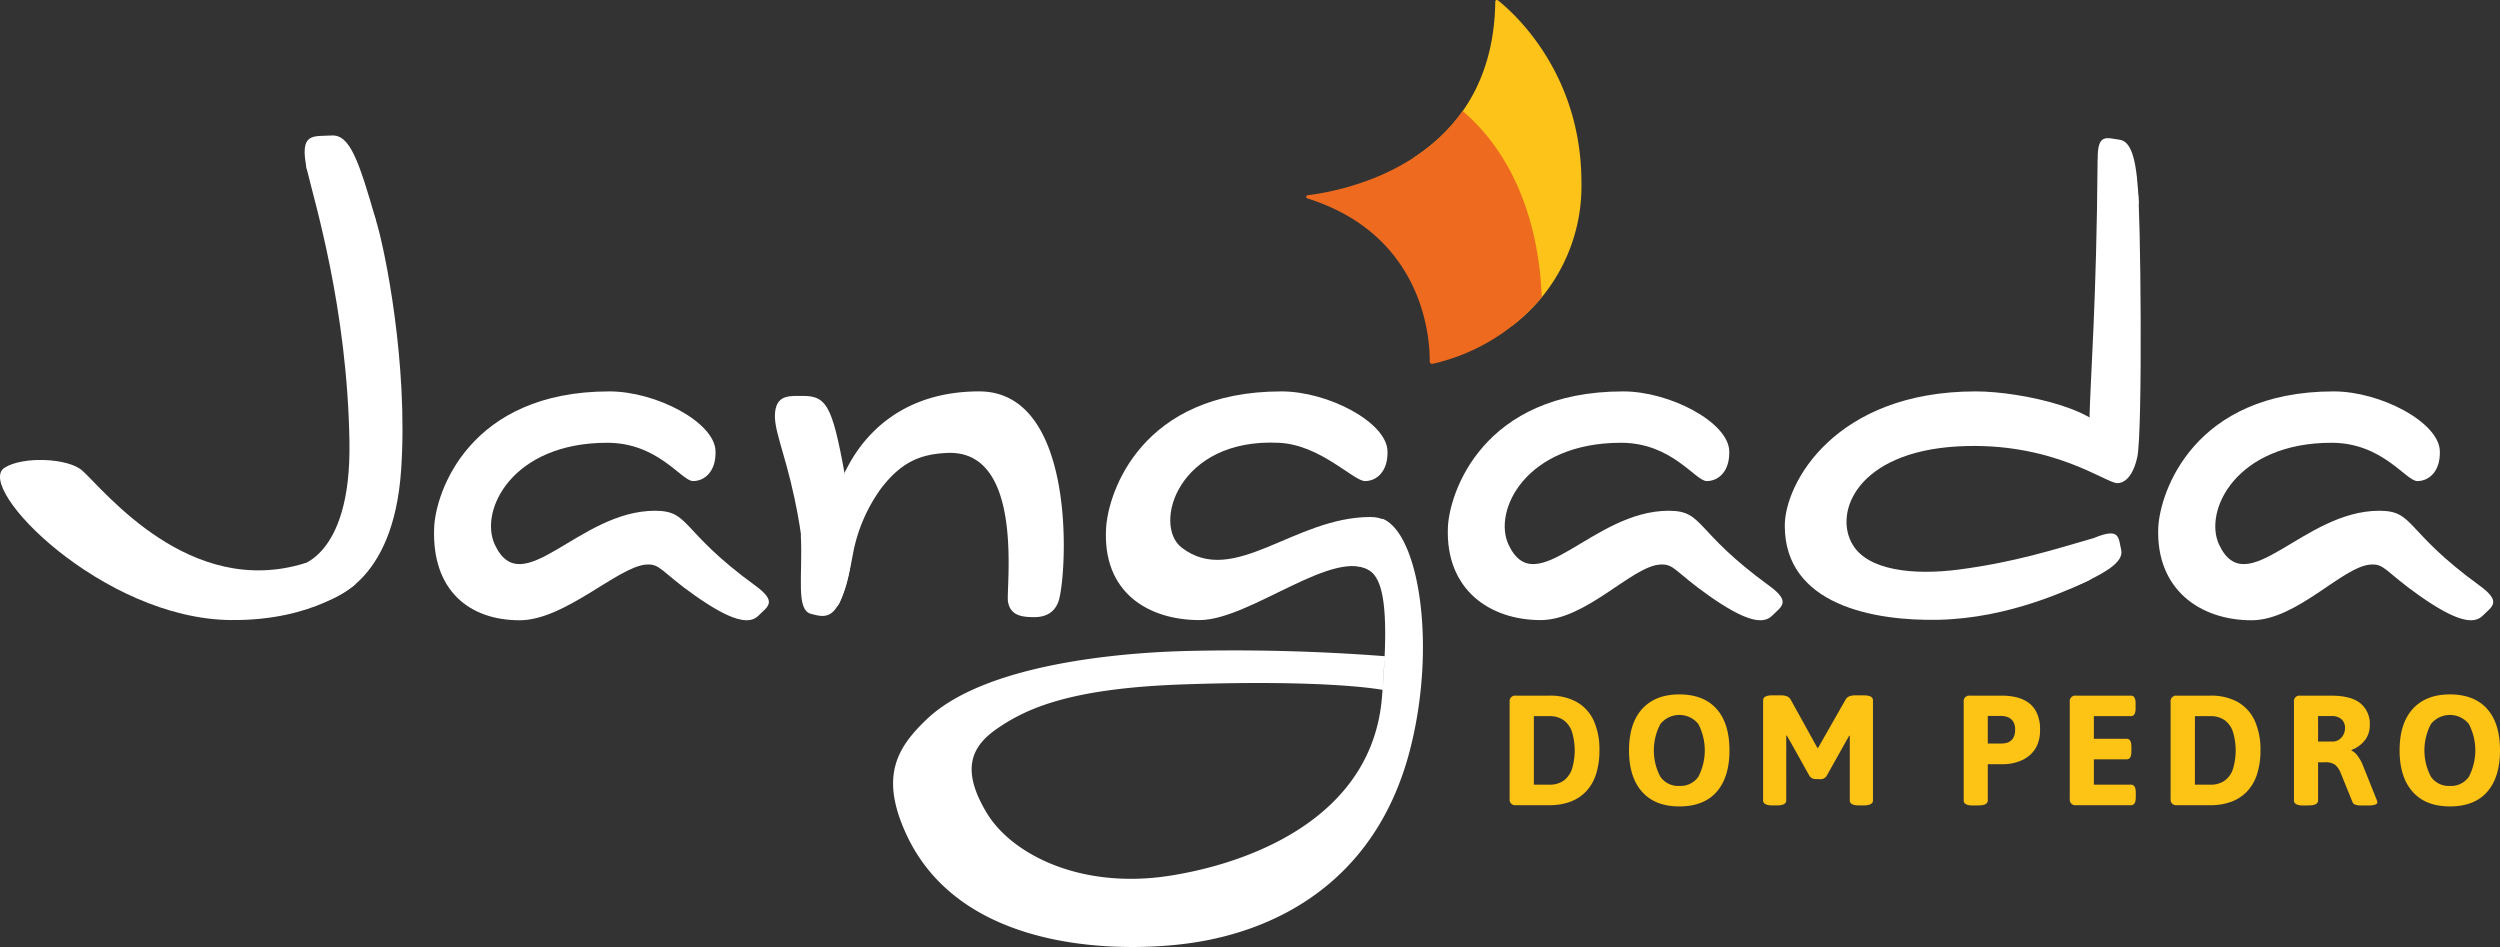
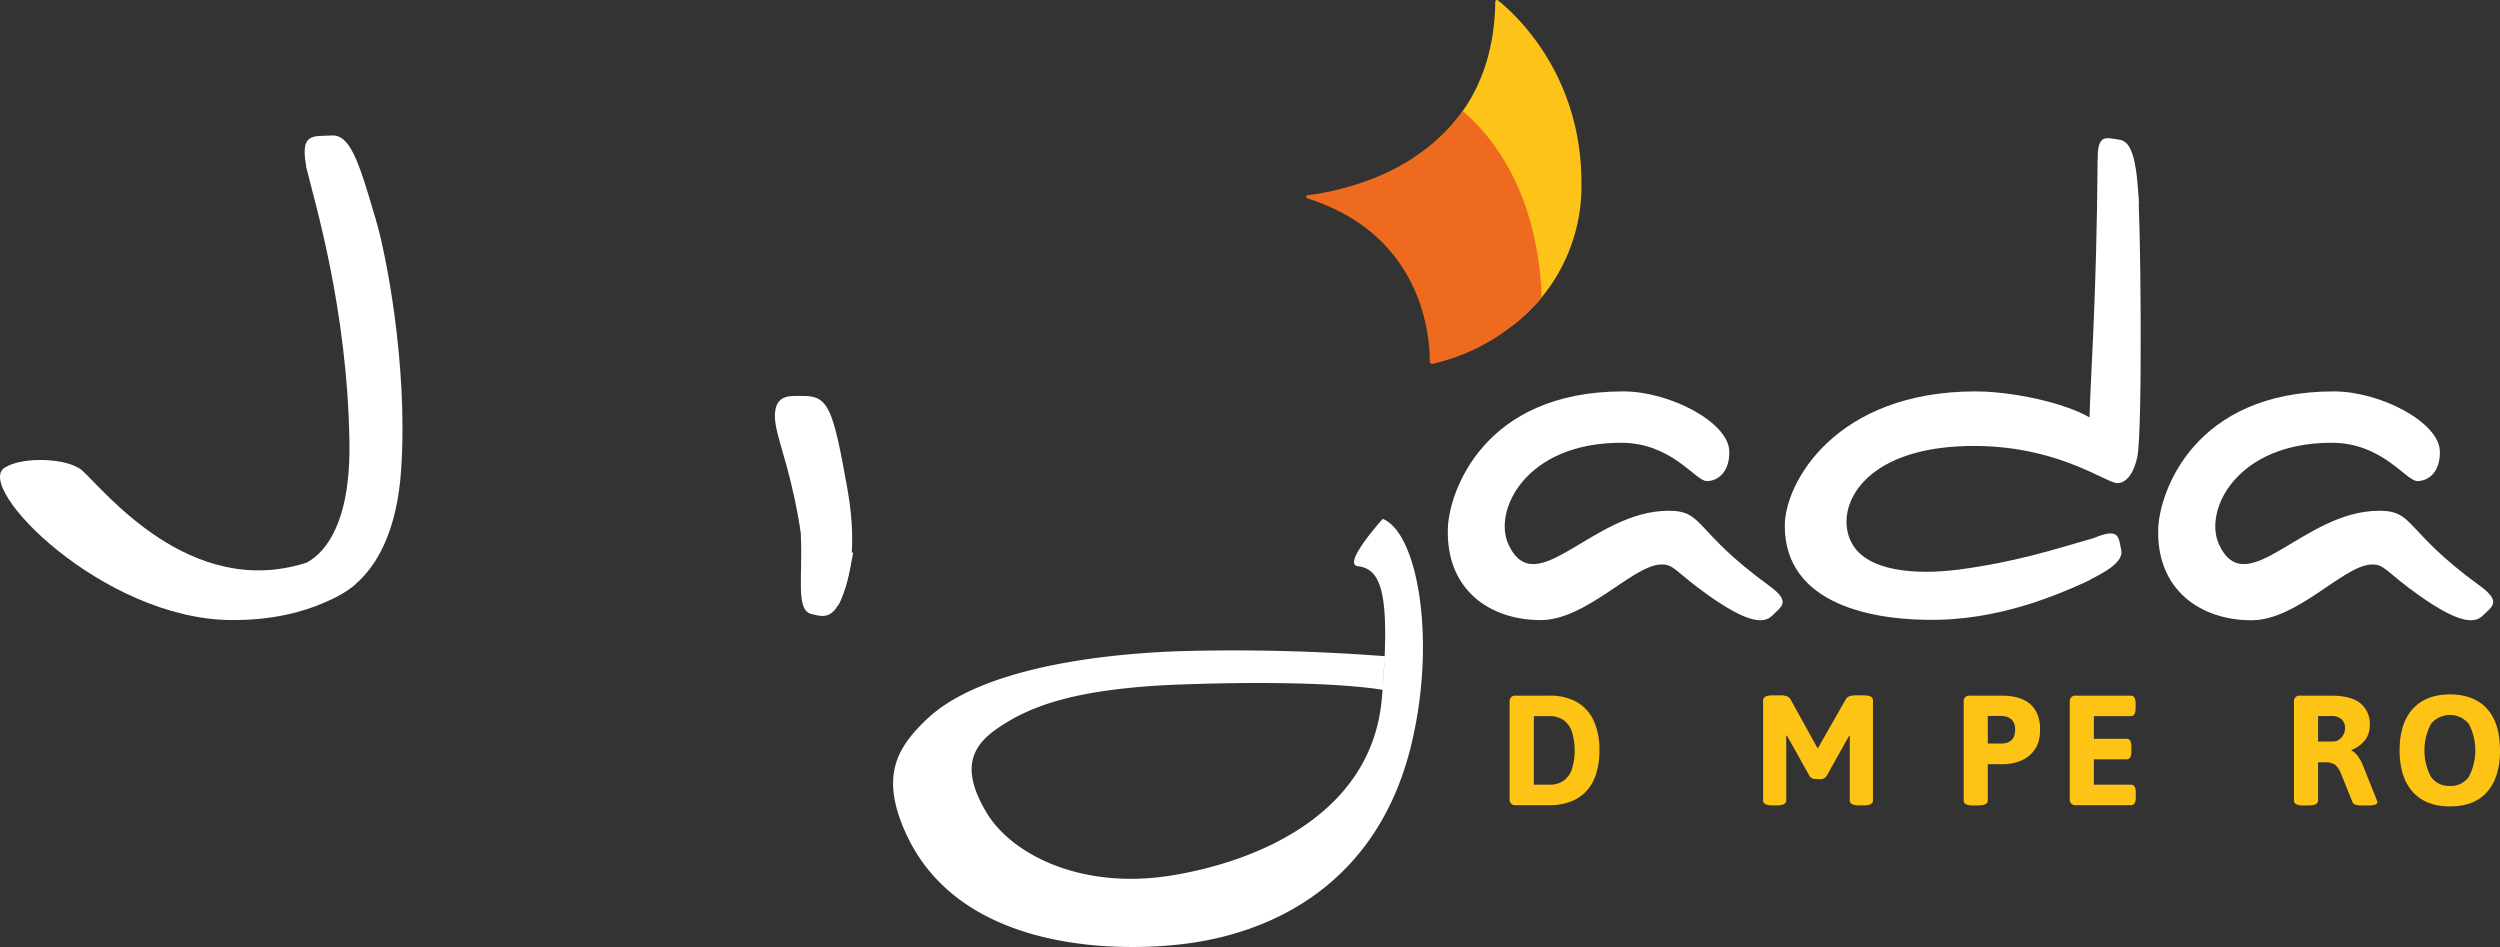
<svg xmlns="http://www.w3.org/2000/svg" viewBox="0 0 568.47 215.34">
  <rect x="0" y="0" width="568.47" height="215.34" fill="#333333" stroke="none" />
  <defs>
    <style>.cls-1{fill:#fdc315;}.cls-2{fill:#fdc319;}.cls-3{fill:#ed6a1e;}.cls-4,.cls-5{fill:#fff;}.cls-4{fill-rule:evenodd;}</style>
  </defs>
  <g id="Camada_2" data-name="Camada 2">
    <g id="Layer_1" data-name="Layer 1">
      <path class="cls-1" d="M344.69,183.09a1.26,1.26,0,0,1-1.42-1.42V159.61a1.26,1.26,0,0,1,1.42-1.43h7.62a12.45,12.45,0,0,1,6.21,1.44,9.37,9.37,0,0,1,3.86,4.22,15.92,15.92,0,0,1,1.31,6.8,17.28,17.28,0,0,1-.75,5.33,10.26,10.26,0,0,1-2.2,3.9,9.38,9.38,0,0,1-3.58,2.4,13.29,13.29,0,0,1-4.85.82Zm4.09-4.66h3.53a5.51,5.51,0,0,0,3.2-.89,5.35,5.35,0,0,0,1.92-2.63,14.56,14.56,0,0,0,0-8.54,5.38,5.38,0,0,0-1.92-2.64,5.51,5.51,0,0,0-3.2-.89h-3.53Z" />
-       <path class="cls-1" d="M381.87,183.37c-3.65,0-6.47-1.09-8.45-3.29s-3-5.34-3-9.44,1-7.26,3-9.45,4.8-3.29,8.45-3.29,6.49,1.1,8.45,3.29,2.94,5.34,2.94,9.45-1,7.25-2.94,9.44S385.55,183.37,381.87,183.37Zm0-4.66a4.93,4.93,0,0,0,4.31-2.08,13,13,0,0,0,0-12,5.55,5.55,0,0,0-8.63,0,12.84,12.84,0,0,0,0,12A4.94,4.94,0,0,0,381.87,178.71Z" />
      <path class="cls-1" d="M412.89,177.15a1.67,1.67,0,0,1-1.42-.68l-4.37-7.83c-.15-.23-.28-.46-.41-.69s-.26-.46-.38-.69l-.14,0V182q0,1.14-2.13,1.14h-1q-2.13,0-2.13-1.14V159.25q0-1.14,2.13-1.14h1.89a3.82,3.82,0,0,1,1.37.22,1.56,1.56,0,0,1,.87.74L413,169.6a1.46,1.46,0,0,0,.17.29.92.92,0,0,1,.18.32,1.91,1.91,0,0,1,.16-.32,2.09,2.09,0,0,0,.16-.29l6-10.53a1.56,1.56,0,0,1,.87-.74,3.79,3.79,0,0,1,1.37-.22h1.85q2.13,0,2.13,1.14V182q0,1.14-2.13,1.14h-1c-1.43,0-2.14-.38-2.14-1.14V167.29l-.14,0c-.12.23-.25.47-.38.69s-.26.46-.4.69l-4.38,7.83a1.67,1.67,0,0,1-1.42.68Z" />
      <path class="cls-1" d="M448.65,183.16q-2.13,0-2.13-1.14V159.61a1.26,1.26,0,0,1,1.42-1.43h7.47a14.57,14.57,0,0,1,2.63.27,8.67,8.67,0,0,1,2.8,1.05,6,6,0,0,1,2.18,2.35,8.59,8.59,0,0,1,.86,4.13,8.37,8.37,0,0,1-.64,3.45,6.58,6.58,0,0,1-1.66,2.26,7.39,7.39,0,0,1-2.13,1.31,10.29,10.29,0,0,1-2.12.61,11.5,11.5,0,0,1-1.56.16H452V182q0,1.14-2.13,1.14ZM452,169.07h3.17a5,5,0,0,0,1-.12,2.67,2.67,0,0,0,1-.47,2.31,2.31,0,0,0,.75-.94,3.65,3.65,0,0,0,.29-1.56,3.28,3.28,0,0,0-.5-2,2.58,2.58,0,0,0-1.21-.93,4.39,4.39,0,0,0-1.39-.25H452Z" />
      <path class="cls-1" d="M472.06,183.09a1.26,1.26,0,0,1-1.42-1.42V159.61a1.26,1.26,0,0,1,1.42-1.43h12.49c.71,0,1.06.6,1.06,1.78v1.11c0,1.18-.35,1.77-1.06,1.77h-8.43V168h7.47c.71,0,1.06.6,1.06,1.78v1.11c0,1.18-.35,1.77-1.06,1.77h-7.47v5.77h8.46c.71,0,1.07.59,1.07,1.78v1.1c0,1.19-.36,1.78-1.07,1.78Z" />
-       <path class="cls-1" d="M495,183.09a1.26,1.26,0,0,1-1.43-1.42V159.61a1.27,1.27,0,0,1,1.43-1.43h7.61a12.45,12.45,0,0,1,6.21,1.44,9.37,9.37,0,0,1,3.86,4.22,15.77,15.77,0,0,1,1.32,6.8,17.28,17.28,0,0,1-.75,5.33,10.27,10.27,0,0,1-2.21,3.9,9.35,9.35,0,0,1-3.57,2.4,13.31,13.31,0,0,1-4.86.82Zm4.09-4.66h3.52a5.49,5.49,0,0,0,3.2-.89,5.23,5.23,0,0,0,1.92-2.63,14.56,14.56,0,0,0,0-8.54,5.26,5.26,0,0,0-1.92-2.64,5.49,5.49,0,0,0-3.2-.89H499.1Z" />
      <path class="cls-1" d="M523.75,183.16q-2.13,0-2.13-1.14V159.61a1.26,1.26,0,0,1,1.42-1.43H530c3.08,0,5.33.59,6.74,1.75a6,6,0,0,1,2.12,4.94,5.44,5.44,0,0,1-1.16,3.51,6.94,6.94,0,0,1-3,2.15v.14a3.39,3.39,0,0,1,1.38,1.19,9.1,9.1,0,0,1,1.18,2.09l3.13,7.82a2.19,2.19,0,0,1,.18.68c0,.47-.72.71-2.14.71H537a4.7,4.7,0,0,1-1.33-.16,1,1,0,0,1-.73-.59l-2.81-6.93a4.81,4.81,0,0,0-1.19-1.61,4,4,0,0,0-2.41-.53H527.1V182c0,.76-.71,1.14-2.14,1.14Zm3.35-14.55h3.38a2.47,2.47,0,0,0,1.37-.41,3,3,0,0,0,1-1.1,3.23,3.23,0,0,0,.38-1.55,2.57,2.57,0,0,0-.8-2,3.18,3.18,0,0,0-2.19-.73H527.1Z" />
      <path class="cls-1" d="M557.09,183.37c-3.65,0-6.47-1.09-8.45-3.29s-3-5.34-3-9.44,1-7.26,3-9.45,4.8-3.29,8.45-3.29,6.49,1.1,8.45,3.29,2.93,5.34,2.93,9.45-1,7.25-2.93,9.44S560.77,183.37,557.09,183.37Zm0-4.66a4.9,4.9,0,0,0,4.3-2.08,13,13,0,0,0,0-12,5.54,5.54,0,0,0-8.62,0,12.84,12.84,0,0,0,0,12A4.94,4.94,0,0,0,557.09,178.71Z" />
      <path class="cls-2" d="M343.84,74.08A39.83,39.83,0,0,0,359.6,41.54c0-25.25-15.76-38.91-19-41.47a.38.38,0,0,0-.52.08.4.4,0,0,0-.07.21c-.23,18.42-8.87,29.19-18.49,35.47Z" />
      <path class="cls-3" d="M332.58,25.23c-10.54,15-29.29,18.44-35.25,19.16a.37.37,0,0,0-.31.42.34.34,0,0,0,.25.3c27,8.51,27.89,32.75,27.83,37.08a.53.53,0,0,0,.51.54l.13,0a45.33,45.33,0,0,0,24.82-15.13C350.27,58,347.7,38.19,332.58,25.23Z" />
-       <path class="cls-4" d="M138.57,89c10.63,0,23.91,7,24.13,13.54.16,4.67-2.49,6.85-5.11,6.85s-7.89-8.71-19.52-8.71c-21.65,0-29.15,15.42-25.57,23.13,6.22,13.4,19.08-7.67,36.42-7.67,8.11,0,5.59,4.49,22.8,17,5.16,3.76,2.83,4.76.71,6.88s-6.3,1.08-14.25-4.49-8-7.42-11.3-7.15c-6.37.5-18.45,12.66-28.71,12.66-11.53,0-20-6.86-19.45-21C99,112,106.66,89,138.57,89Z" />
      <path class="cls-4" d="M369.09,89c10.62,0,23.9,7,24.12,13.54.16,4.67-2.49,6.85-5.11,6.85s-7.88-8.71-19.51-8.71c-21.65,0-29.16,15.42-25.58,23.13,6.22,13.4,19.08-7.67,36.42-7.67,8.11,0,5.59,4.49,22.8,17,5.17,3.76,2.83,4.76.71,6.88s-6.3,1.08-14.24-4.49-8-7.42-11.31-7.15C371,128.86,360.6,141,350.34,141c-11.54,0-21.63-6.86-21.11-21C329.53,112,337.18,89,369.09,89Z" />
      <path class="cls-4" d="M530.66,89c10.63,0,23.91,7,24.13,13.54.16,4.67-2.49,6.85-5.11,6.85s-7.89-8.71-19.52-8.71c-21.65,0-29.15,15.42-25.58,23.13,6.23,13.4,19.09-7.67,36.43-7.67,8.11,0,5.58,4.49,22.8,17,5.16,3.76,2.83,4.76.71,6.88s-6.3,1.08-14.25-4.49-8-7.42-11.3-7.15c-6.37.5-16.69,12.66-27,12.66-11.54,0-21.73-6.86-21.21-21C491.1,112,498.75,89,530.66,89Z" />
      <path class="cls-4" d="M308.76,128.75c5.48.62,7.42,6.5,5.48,29.82C312,185.88,284.47,196.24,266,199.13c-20.32,3.18-36-4.92-41.63-14.29-5.78-9.61-3.7-14.89,2.13-19,6.87-4.79,16.86-9.34,42.66-10.22,33.28-1.15,45.22,1.25,45.22,1.25l.48-7.66a448.06,448.06,0,0,0-45.92-1.16c-7.68.25-43.63,1.56-58.23,15.52-6.64,6.35-10.72,12.84-4.69,26,12.12,26.47,46.93,27,62.86,25.11,21.49-2.55,44.09-14.44,51.75-44.23,6.11-23.76,2-49.13-6.21-52.47C314.41,118,305.05,128.34,308.76,128.75Z" />
-       <path class="cls-4" d="M291.38,89c10.62,0,23.9,7,24.12,13.54.16,4.67-2.49,6.85-5.11,6.85s-10.08-8.22-19.51-8.7c-23.06-1.18-28.91,18.73-22.13,23.87,11.85,9,25.53-7,42.87-7,10.32,0,5.41,16.33.19,12.44-8-6-27.51,11-39.05,11s-22.15-6.17-21.24-21C252,112,259.46,89,291.38,89Z" />
      <path class="cls-4" d="M449.25,89c10.62,0,29.92,4.43,30.14,11,.16,4.67,4.67,9.86,2.05,9.86s-14.75-9.51-36.16-8.36c-23,1.25-28.41,15.06-24,22.36,3.48,5.84,13.72,7,24.15,5.65,12.69-1.68,21.37-4.47,31.14-7.3,7.07-2,1.32,8.47-1.73,9.84-4.11,1.85-17.8,8.53-34,8.88-14.71.32-35-3.33-35-21.38C405.82,109.82,417.34,89,449.25,89Z" />
      <path class="cls-4" d="M476.52,122.18c5.55-2.22,5.18.11,5.81,2.84s-3.3,5.29-11.65,8.85" />
      <path class="cls-4" d="M477,36.45c-.14-6.28,2-5.06,4.94-4.68s4,5.2,4.41,14.73" />
      <path class="cls-4" d="M481.44,109.83s3.11.49,4.54-5.82c1.31-5.78.74-58.34.12-60.45,0,0-9.13-7.92-9.13-7.22C476.73,68.7,475.33,86,475.13,95,474.9,105.49,481.44,109.83,481.44,109.83Z" />
      <path class="cls-4" d="M176.26,93.58c.49-3.94,3.5-3.54,6.44-3.55,5.72,0,6.76,3,10,21.18,2.76,15.59-.49,22.88-1.77,25.83-.79,1.84-4.73,2.85-6.84.51-2.24-2.5.4-6.23-3.44-24.3C178.29,102.26,175.78,97.45,176.26,93.58Z" />
-       <path class="cls-4" d="M194,125.7A36.76,36.76,0,0,1,200.39,111c4.63-6,8.92-7.7,14.82-8,18-1,13.46,30.94,14,33.87.57,3.14,3.2,3.46,6,3.46s5.05-1.26,5.74-4.54C242.84,127,244,89,222.66,89,199,89,192.59,107.06,192,107.5l-.5,6.57.81,12.3Z" />
      <path class="cls-4" d="M194,125.7c-2.84,16-5.91,14.8-9.52,13.91s-1.9-8.57-2.39-18" />
-       <path class="cls-5" d="M67.4,128.79s12.49-1.54,12.06-28.22C79,70,71.37,45.4,69.81,38.63c-1.06-4.6,1.54-3.11,5.8-3.19,2.58,0,8,8.69,9.87,14.62,2,6.34,7.39,32.66,5.73,56.84C89.4,133.16,75,136.23,73.38,137s-7.76-3.21-7.76-3.21Z" />
+       <path class="cls-5" d="M67.4,128.79s12.49-1.54,12.06-28.22C79,70,71.37,45.4,69.81,38.63c-1.06-4.6,1.54-3.11,5.8-3.19,2.58,0,8,8.69,9.87,14.62,2,6.34,7.39,32.66,5.73,56.84C89.4,133.16,75,136.23,73.38,137s-7.76-3.21-7.76-3.21" />
      <path class="cls-4" d="M1.06,106.34c4.16-2.63,14.46-2.21,17.68.69,5,4.5,24.42,29.24,50.7,21l11.41,4.78s-9.16,8.38-28.37,8.18C23.38,140.75-6,110.79,1.06,106.34Z" />
      <path class="cls-4" d="M69.81,38.63c-1.88-8.68,1.43-7.56,5.59-7.82s6.19,5.74,10.08,19.25" />
    </g>
  </g>
</svg>